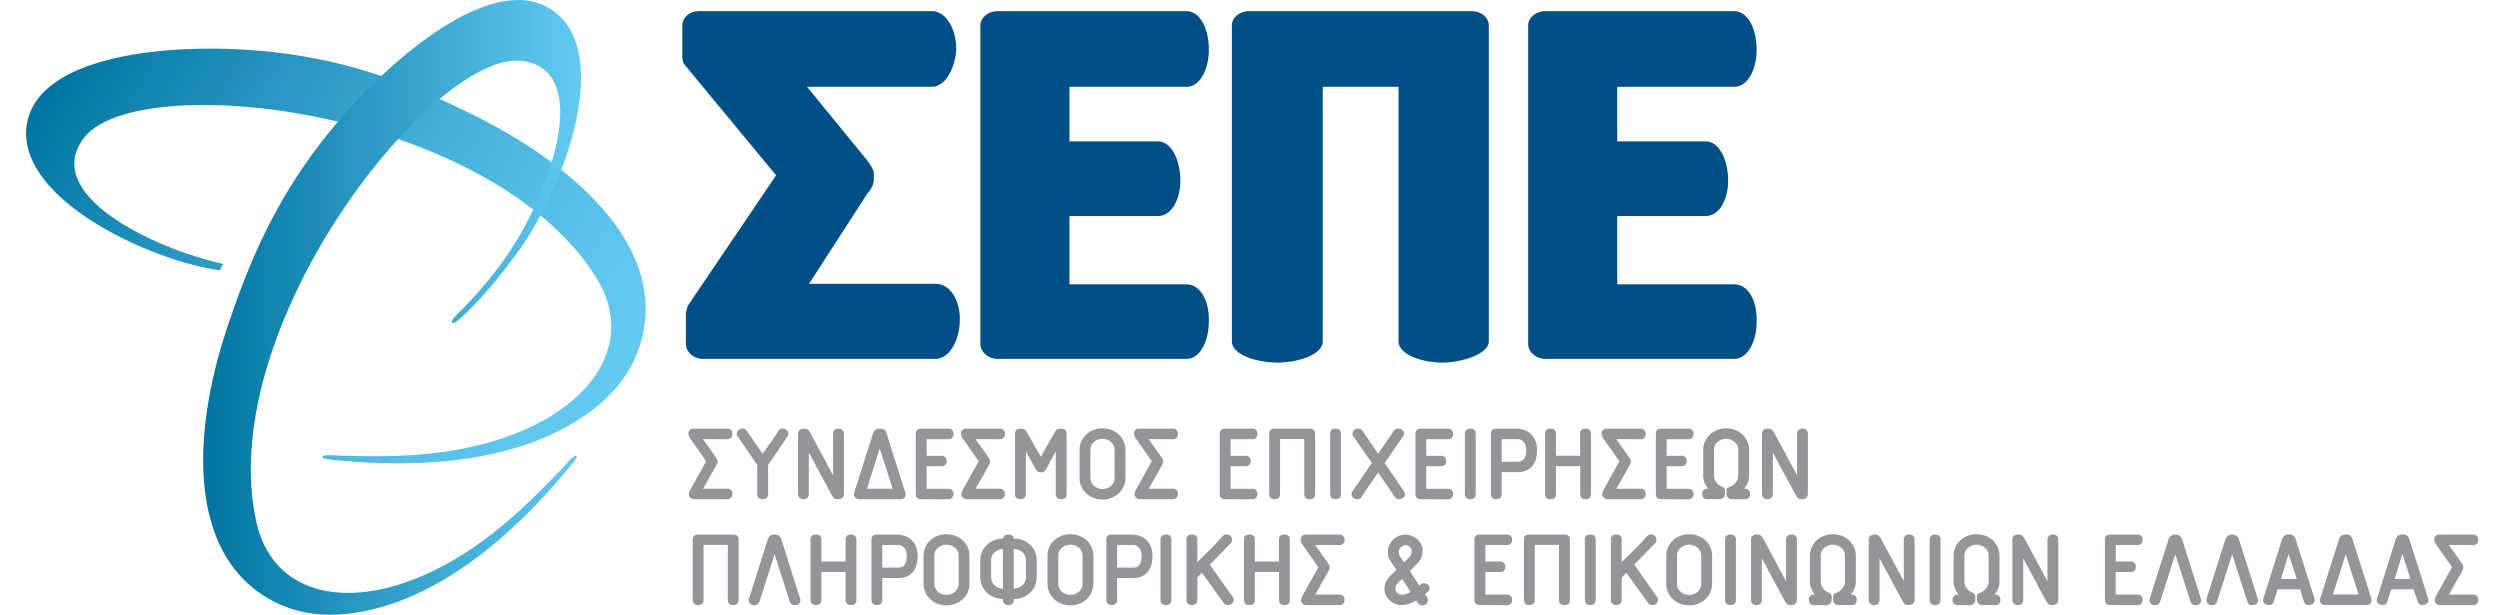
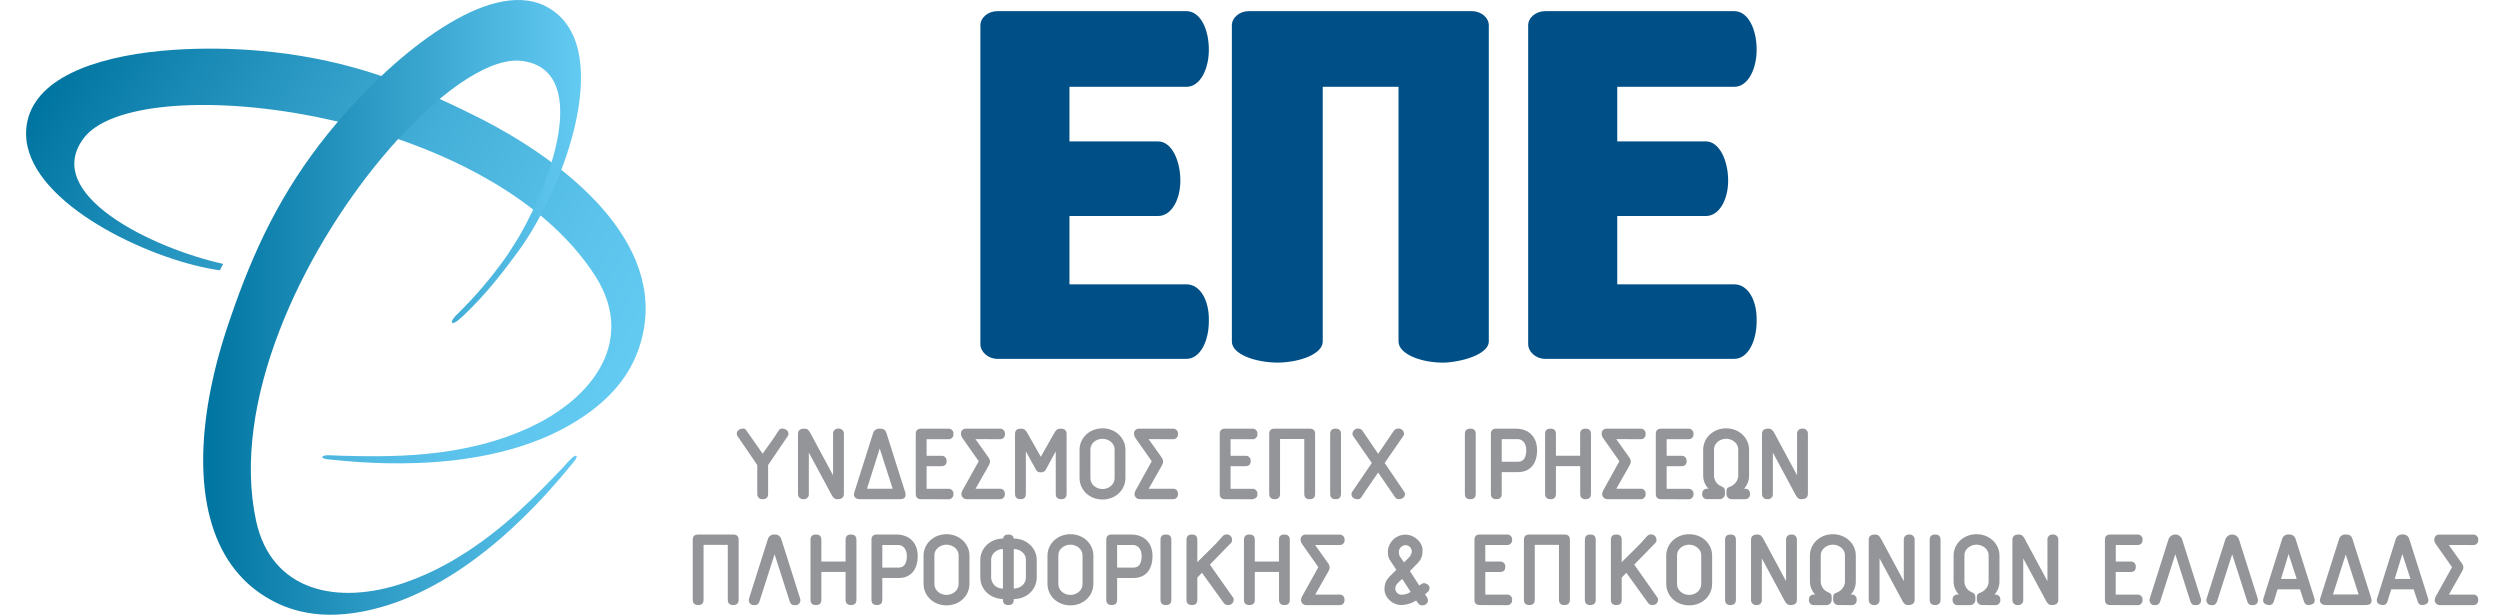
<svg xmlns="http://www.w3.org/2000/svg" width="366" height="90" viewBox="0 0 366 90" fill="none">
  <path d="M68.928 16.651C68.477 16.424 68.023 16.203 67.574 15.986C58.267 11.484 49.199 8.384 37.906 7.423C33.783 7.07 29.64 7.026 25.511 7.289C15.399 7.974 6.092 10.786 4.17 17.128C3.76 18.512 3.707 19.979 4.016 21.39C6.027 30.752 22.951 38.334 32.178 39.568C32.345 39.259 32.506 38.944 32.671 38.633C22.335 36.349 5.822 28.402 12.374 20.078C12.423 20.016 12.477 19.955 12.53 19.893C21.101 10.051 71.63 15.978 87.211 40.504C91.749 47.719 89.094 54.52 83.05 59.249C81.518 60.437 79.865 61.459 78.12 62.3C67.872 67.279 56.477 66.874 49.668 66.712C49.491 66.712 48.786 66.639 48.173 66.645C47.66 66.645 47.218 66.704 47.188 66.902C47.131 67.245 48.617 67.302 48.822 67.325C57.031 68.188 74.731 69.052 86.585 60.14C90.567 57.146 92.545 53.901 93.542 50.969C98.517 36.337 83.517 24.498 72.392 18.434C71.268 17.817 70.114 17.223 68.928 16.651Z" fill="url(#paint0_linear_3865_1582)" />
  <path d="M76.342 8.907C86.149 10.103 81.367 25.359 76.001 34.618C75.198 35.929 74.505 37.032 74.069 37.638C71.944 40.64 69.553 43.442 66.925 46.011C66.638 46.268 65.899 47.116 66.227 47.271C66.597 47.446 67.743 46.297 67.92 46.134C69.516 44.616 71.015 42.997 72.407 41.287C73.307 40.223 75.095 37.87 75.921 36.733C82.986 26.974 90.128 6.487 80.105 1.032L79.751 0.841C71.542 -3.122 58.1 7.649 49.353 17.955C42.129 26.459 37.878 34.927 34.451 44.498C34.222 45.135 33.998 45.777 33.779 46.423C33.307 47.768 32.872 49.106 32.475 50.438C28.412 64.153 28.592 76.886 35.013 84.135C35.783 85.01 36.643 85.801 37.578 86.495C40.502 88.65 44.915 90.711 51.669 89.763C66.327 87.717 78.294 74.603 83.512 68.194C83.645 68.034 84.659 66.944 84.382 66.74C84.302 66.681 84.174 66.74 84.012 66.83C83.486 67.178 82.663 68.191 82.496 68.364C79.005 72.005 73.823 77.507 67.012 81.625C64.546 83.132 61.928 84.37 59.201 85.32C49.453 88.67 39.748 86.609 37.493 76.265C33.756 58.873 44.186 37.192 55.817 23.194C62.646 14.976 69.885 9.407 74.918 8.907C75.391 8.855 75.869 8.855 76.342 8.907Z" fill="url(#paint1_linear_3865_1582)" />
-   <path d="M140.514 46.887C140.514 49.755 139.005 52.543 136.966 52.543H102.896C101.567 52.543 100.413 51.536 100.413 50.373V45.735L100.669 44.804L113.622 25.663L100.146 9.379C100.059 9.379 99.89 8.526 99.89 8.448V3.722C99.89 2.557 100.954 1.629 102.283 1.629H136.445C138.574 1.629 140.083 4.418 139.993 7.441C139.736 10.232 138.307 12.711 136.445 12.711H118.157L126.953 23.482C127.397 24.104 127.928 24.877 127.928 25.266V26.286C127.928 26.982 127.574 27.68 126.953 28.379L118.437 41.552H136.958C139.185 41.539 140.603 44.096 140.514 46.887Z" fill="#005087" />
  <path d="M176.976 7.286C176.976 10.074 175.732 12.711 173.693 12.711H156.569V20.699H169.521C171.574 20.699 172.805 23.568 172.805 26.436C172.805 29.147 171.563 31.626 169.521 31.626H156.569V41.625H173.693C175.732 41.625 177.063 44.026 176.976 47.036C176.976 49.904 175.732 52.538 173.693 52.538H146.013C144.682 52.538 143.527 51.531 143.527 50.368V3.725C143.527 2.56 144.682 1.632 146.013 1.632H173.693C175.732 1.63 176.976 4.263 176.976 7.286Z" fill="#005087" />
  <path d="M217.962 49.995C217.962 51.621 214.856 52.863 211.575 53.087C208.114 53.164 204.743 51.847 204.743 49.995V12.711H193.651V49.995C193.651 51.775 190.457 53.017 187.176 53.087C183.716 53.087 180.345 51.847 180.345 49.995V3.722C180.345 2.557 181.497 1.629 182.828 1.629H215.476C216.808 1.629 217.962 2.557 217.962 3.722V49.995Z" fill="#005087" />
  <path d="M257.173 7.286C257.173 10.074 255.931 12.711 253.889 12.711H236.766V20.699H249.721C251.76 20.699 253.002 23.568 253.002 26.436C253.002 29.147 251.76 31.626 249.721 31.626H236.766V41.625H253.889C255.941 41.625 257.26 44.026 257.173 47.036C257.173 49.904 255.931 52.538 253.889 52.538H226.21C224.878 52.538 223.724 51.531 223.724 50.368V3.725C223.724 2.56 224.878 1.632 226.21 1.632H253.889C255.931 1.63 257.173 4.263 257.173 7.286Z" fill="#005087" />
-   <path d="M102.91 64.287L104.775 66.902C105.193 67.462 105.055 67.802 104.806 68.235L102.928 71.549H106.486C106.586 71.541 106.686 71.556 106.779 71.592C106.873 71.628 106.957 71.684 107.027 71.756C107.096 71.828 107.148 71.915 107.181 72.01C107.213 72.105 107.223 72.207 107.212 72.306C107.224 72.407 107.213 72.509 107.181 72.605C107.149 72.701 107.097 72.788 107.028 72.862C106.959 72.936 106.874 72.993 106.781 73.031C106.687 73.068 106.587 73.085 106.486 73.079H101.679C101.577 73.088 101.475 73.077 101.378 73.045C101.281 73.014 101.191 72.964 101.114 72.897C101.036 72.831 100.972 72.75 100.926 72.659C100.88 72.567 100.853 72.468 100.845 72.366C100.861 72.118 100.94 71.878 101.076 71.67L103.385 67.521L101.043 64.194C100.874 63.972 100.783 63.7 100.786 63.421C100.79 63.329 100.812 63.239 100.851 63.156C100.889 63.073 100.944 62.998 101.012 62.937C101.079 62.875 101.158 62.827 101.244 62.796C101.33 62.765 101.421 62.751 101.512 62.756H106.455C106.559 62.747 106.663 62.761 106.76 62.797C106.857 62.833 106.945 62.89 107.019 62.963C107.092 63.037 107.148 63.126 107.184 63.223C107.22 63.321 107.234 63.425 107.225 63.529C107.236 63.633 107.224 63.739 107.189 63.837C107.154 63.936 107.098 64.026 107.024 64.1C106.95 64.174 106.861 64.231 106.762 64.266C106.664 64.301 106.559 64.313 106.455 64.302L102.91 64.287Z" fill="#939598" />
  <path d="M115.424 63.557C115.426 63.64 115.404 63.721 115.363 63.792L112.451 68.08V72.306C112.451 72.822 112.194 73.079 111.648 73.079C111.544 73.09 111.439 73.076 111.34 73.041C111.241 73.006 111.151 72.95 111.076 72.876C111.002 72.803 110.944 72.714 110.907 72.615C110.87 72.517 110.855 72.411 110.863 72.306V68.08L107.933 63.792C107.892 63.721 107.87 63.64 107.872 63.557V63.418C107.872 62.985 108.429 62.738 108.752 62.738C109.137 62.738 109.229 62.954 109.398 63.202L111.648 66.423C112.513 65.183 113.236 64.256 113.957 63.093C114.008 62.983 114.091 62.889 114.195 62.826C114.299 62.763 114.42 62.732 114.542 62.738C114.865 62.738 115.419 62.996 115.419 63.418L115.424 63.557Z" fill="#939598" />
  <path d="M122.623 73.082C122.11 73.082 121.959 72.824 121.728 72.415L118.413 66.253V72.306C118.423 72.412 118.409 72.517 118.372 72.617C118.336 72.716 118.278 72.805 118.203 72.879C118.128 72.954 118.037 73.01 117.938 73.044C117.839 73.079 117.733 73.091 117.628 73.079C117.523 73.09 117.417 73.078 117.317 73.043C117.217 73.008 117.126 72.952 117.049 72.879C116.973 72.805 116.914 72.716 116.875 72.617C116.836 72.518 116.819 72.412 116.825 72.306V63.526C116.825 63.011 117.136 62.753 117.752 62.753C118.244 62.753 118.413 63.011 118.644 63.418L121.959 69.58V63.524C121.95 63.419 121.965 63.313 122.002 63.214C122.039 63.115 122.097 63.025 122.172 62.952C122.247 62.878 122.337 62.822 122.437 62.787C122.536 62.752 122.642 62.74 122.746 62.751C122.851 62.74 122.957 62.752 123.057 62.787C123.157 62.822 123.248 62.878 123.324 62.951C123.4 63.025 123.46 63.114 123.498 63.213C123.536 63.312 123.553 63.418 123.547 63.524V72.304C123.547 72.863 123.162 73.082 122.623 73.082Z" fill="#939598" />
  <path d="M125.901 73.082C125.27 73.082 125.024 72.739 125.024 72.415C125.018 72.304 125.033 72.194 125.07 72.09L127.813 63.434C127.873 63.222 128.004 63.039 128.184 62.915C128.365 62.791 128.582 62.733 128.8 62.753C129.339 62.753 129.616 62.892 129.788 63.434L132.53 72.09C132.567 72.194 132.583 72.304 132.576 72.415C132.576 72.786 132.392 73.082 131.73 73.082H125.901ZM126.928 71.549H130.688L128.792 65.665L126.928 71.549Z" fill="#939598" />
  <path d="M134.869 73.082C134.33 73.082 134.068 72.824 134.068 72.309V63.527C134.068 63.011 134.325 62.754 134.869 62.754H138.817C138.92 62.745 139.024 62.758 139.122 62.794C139.219 62.83 139.308 62.886 139.381 62.96C139.454 63.034 139.511 63.123 139.546 63.22C139.582 63.318 139.595 63.423 139.586 63.527C139.597 63.631 139.585 63.736 139.55 63.835C139.515 63.934 139.459 64.023 139.385 64.097C139.311 64.172 139.222 64.228 139.124 64.263C139.025 64.298 138.92 64.311 138.817 64.3H135.656V66.73H137.829C137.93 66.722 138.032 66.736 138.127 66.772C138.222 66.807 138.308 66.863 138.379 66.935C138.451 67.007 138.506 67.093 138.542 67.189C138.577 67.284 138.591 67.386 138.583 67.487C138.583 68.003 138.327 68.248 137.829 68.248H135.656V71.562H138.817C138.919 71.551 139.022 71.563 139.12 71.597C139.217 71.632 139.305 71.687 139.379 71.759C139.452 71.831 139.509 71.919 139.545 72.016C139.581 72.113 139.595 72.216 139.586 72.319C139.595 72.423 139.581 72.527 139.545 72.625C139.51 72.723 139.453 72.811 139.38 72.885C139.307 72.959 139.218 73.015 139.121 73.051C139.024 73.087 138.92 73.101 138.817 73.092L134.869 73.082Z" fill="#939598" />
  <path d="M142.806 64.287L144.671 66.903C145.087 67.462 144.948 67.802 144.702 68.235L142.822 71.549H146.382C146.482 71.542 146.582 71.557 146.675 71.593C146.768 71.629 146.852 71.685 146.921 71.757C146.99 71.83 147.042 71.916 147.074 72.011C147.106 72.106 147.117 72.207 147.106 72.306C147.117 72.407 147.107 72.508 147.075 72.604C147.043 72.7 146.991 72.788 146.922 72.861C146.853 72.935 146.769 72.992 146.676 73.03C146.583 73.068 146.483 73.085 146.382 73.079H141.575C141.474 73.088 141.372 73.076 141.275 73.045C141.178 73.013 141.089 72.963 141.011 72.897C140.934 72.83 140.871 72.749 140.825 72.658C140.779 72.567 140.751 72.468 140.744 72.366C140.76 72.118 140.839 71.878 140.975 71.67L143.284 67.521L140.941 64.192C140.772 63.97 140.682 63.698 140.685 63.418C140.689 63.327 140.711 63.237 140.749 63.154C140.788 63.072 140.842 62.997 140.909 62.935C140.977 62.873 141.055 62.826 141.141 62.794C141.226 62.763 141.317 62.749 141.408 62.754H146.357C146.46 62.745 146.564 62.758 146.662 62.794C146.759 62.83 146.848 62.886 146.921 62.96C146.994 63.034 147.051 63.123 147.086 63.22C147.122 63.318 147.135 63.423 147.126 63.527C147.137 63.631 147.125 63.736 147.09 63.835C147.055 63.934 146.999 64.023 146.925 64.097C146.851 64.172 146.762 64.228 146.664 64.263C146.565 64.298 146.46 64.311 146.357 64.3L142.806 64.287Z" fill="#939598" />
  <path d="M155.35 73.082C154.837 73.082 154.563 72.824 154.563 72.309V66.083C154.024 67.073 153.593 67.833 153.116 68.745C153.045 68.877 152.937 68.986 152.805 69.057C152.673 69.128 152.524 69.16 152.375 69.147C151.836 69.147 151.759 68.93 151.559 68.575L150.187 66.083V72.306C150.187 72.822 149.93 73.079 149.402 73.079C148.873 73.079 148.599 72.822 148.599 72.306V63.527C148.599 62.985 148.922 62.754 149.463 62.754C150.004 62.754 150.187 63.011 150.417 63.418L152.375 66.871L154.332 63.418C154.563 63.001 154.75 62.754 155.289 62.754C155.828 62.754 156.151 62.985 156.151 63.527V72.306C156.151 72.817 155.889 73.082 155.35 73.082Z" fill="#939598" />
  <path d="M161.405 73.129C159.54 73.129 158.047 71.796 158.047 69.938V65.849C158.047 64.117 159.494 62.707 161.405 62.707C163.316 62.707 164.765 64.117 164.765 65.849V69.938C164.765 71.796 163.27 73.129 161.405 73.129ZM163.177 65.789C163.177 64.905 162.331 64.243 161.405 64.243C160.479 64.243 159.632 64.892 159.632 65.789V70C159.632 70.928 160.466 71.595 161.405 71.595C162.344 71.595 163.177 70.928 163.177 70V65.789Z" fill="#939598" />
  <path d="M168.154 64.287L170.019 66.903C170.434 67.462 170.296 67.802 170.049 68.235L168.169 71.549H171.73C171.829 71.542 171.929 71.557 172.022 71.593C172.115 71.629 172.199 71.685 172.268 71.757C172.337 71.83 172.389 71.916 172.421 72.011C172.453 72.106 172.464 72.207 172.453 72.306C172.464 72.407 172.454 72.508 172.422 72.604C172.39 72.7 172.338 72.788 172.269 72.861C172.201 72.935 172.117 72.992 172.023 73.03C171.93 73.068 171.83 73.085 171.73 73.079H166.92C166.818 73.088 166.716 73.076 166.62 73.045C166.523 73.013 166.433 72.963 166.356 72.897C166.279 72.83 166.215 72.749 166.169 72.658C166.123 72.567 166.096 72.468 166.088 72.366C166.104 72.118 166.184 71.878 166.319 71.67L168.615 67.521L166.273 64.191C166.104 63.97 166.014 63.698 166.017 63.418C166.021 63.327 166.042 63.237 166.081 63.154C166.12 63.071 166.174 62.997 166.241 62.935C166.308 62.873 166.387 62.826 166.473 62.794C166.558 62.763 166.649 62.749 166.74 62.754H171.689C171.792 62.745 171.896 62.759 171.993 62.795C172.09 62.831 172.178 62.887 172.252 62.961C172.325 63.034 172.381 63.123 172.417 63.221C172.453 63.319 172.467 63.423 172.458 63.527C172.469 63.631 172.456 63.736 172.421 63.834C172.386 63.933 172.329 64.022 172.256 64.096C172.182 64.17 172.093 64.227 171.995 64.262C171.897 64.297 171.792 64.31 171.689 64.3L168.154 64.287Z" fill="#939598" />
-   <path d="M179.372 73.082C178.834 73.082 178.569 72.824 178.569 72.309V63.527C178.569 63.011 178.826 62.754 179.372 62.754H183.318C183.421 62.745 183.525 62.758 183.623 62.794C183.72 62.83 183.808 62.886 183.882 62.96C183.955 63.034 184.012 63.123 184.047 63.22C184.083 63.318 184.096 63.423 184.087 63.527C184.098 63.631 184.086 63.736 184.051 63.835C184.016 63.934 183.96 64.023 183.886 64.097C183.812 64.172 183.723 64.228 183.625 64.263C183.526 64.298 183.421 64.311 183.318 64.3H180.157V66.73H182.33C182.432 66.72 182.535 66.732 182.632 66.766C182.729 66.801 182.817 66.856 182.891 66.928C182.964 67.001 183.021 67.088 183.057 67.185C183.093 67.281 183.108 67.385 183.1 67.487C183.1 68.003 182.843 68.248 182.33 68.248H180.157V71.562H183.318C183.42 71.551 183.523 71.563 183.621 71.597C183.718 71.632 183.806 71.687 183.879 71.759C183.953 71.831 184.01 71.919 184.046 72.016C184.081 72.113 184.096 72.216 184.087 72.319C184.096 72.423 184.082 72.527 184.046 72.625C184.01 72.723 183.954 72.811 183.881 72.885C183.808 72.959 183.719 73.015 183.622 73.051C183.525 73.087 183.421 73.101 183.318 73.092L179.372 73.082Z" fill="#939598" />
+   <path d="M179.372 73.082C178.834 73.082 178.569 72.824 178.569 72.309V63.527C178.569 63.011 178.826 62.754 179.372 62.754H183.318C183.421 62.745 183.525 62.758 183.623 62.794C183.72 62.83 183.808 62.886 183.882 62.96C183.955 63.034 184.012 63.123 184.047 63.22C184.083 63.318 184.096 63.423 184.087 63.527C184.098 63.631 184.086 63.736 184.051 63.835C184.016 63.934 183.96 64.023 183.886 64.097C183.812 64.172 183.723 64.228 183.625 64.263C183.526 64.298 183.421 64.311 183.318 64.3H180.157V66.73H182.33C182.432 66.72 182.535 66.732 182.632 66.766C182.729 66.801 182.817 66.856 182.891 66.928C182.964 67.001 183.021 67.088 183.057 67.185C183.093 67.281 183.108 67.385 183.1 67.487C183.1 68.003 182.843 68.248 182.33 68.248H180.157V71.562H183.318C183.42 71.551 183.523 71.563 183.621 71.597C183.718 71.632 183.806 71.687 183.879 71.759C183.953 71.831 184.01 71.919 184.046 72.016C184.081 72.113 184.096 72.216 184.087 72.319C184.096 72.423 184.082 72.527 184.046 72.625C184.01 72.723 183.954 72.811 183.881 72.885C183.525 73.087 183.421 73.101 183.318 73.092L179.372 73.082Z" fill="#939598" />
  <path d="M191.732 73.082C191.219 73.082 190.945 72.824 190.945 72.309V64.271H187.399V72.306C187.399 72.822 187.143 73.079 186.614 73.079C186.086 73.079 185.812 72.822 185.812 72.306V63.527C185.812 63.011 186.068 62.754 186.614 62.754H191.732C192.271 62.754 192.533 63.011 192.533 63.527V72.306C192.533 72.817 192.271 73.082 191.732 73.082Z" fill="#939598" />
  <path d="M195.536 73.082C194.997 73.082 194.736 72.824 194.736 72.309V63.527C194.736 63.011 194.992 62.754 195.536 62.754C196.08 62.754 196.321 63.011 196.321 63.527V72.306C196.321 72.817 196.06 73.082 195.536 73.082Z" fill="#939598" />
  <path d="M204.135 72.647L201.762 69.178C200.775 70.665 200.113 71.518 199.328 72.755C199.271 72.864 199.184 72.955 199.077 73.015C198.97 73.076 198.848 73.103 198.725 73.095C198.371 73.095 197.863 72.837 197.863 72.43V72.291C197.862 72.209 197.883 72.129 197.925 72.059L200.834 67.776L198.079 63.807C198.015 63.7 197.988 63.574 198.002 63.449C198.023 63.252 198.117 63.069 198.265 62.938C198.413 62.806 198.604 62.735 198.802 62.738C198.954 62.728 199.106 62.764 199.238 62.841C199.37 62.918 199.476 63.033 199.543 63.171L201.762 66.439L203.981 63.171C204.056 63.033 204.168 62.92 204.304 62.843C204.44 62.766 204.595 62.73 204.751 62.738C204.949 62.735 205.14 62.806 205.288 62.938C205.436 63.069 205.53 63.252 205.551 63.449C205.554 63.575 205.522 63.699 205.459 63.807L202.717 67.776L205.615 72.049C205.657 72.119 205.678 72.199 205.677 72.281V72.42C205.677 72.837 205.164 73.085 204.812 73.085C204.397 73.095 204.32 72.894 204.135 72.647Z" fill="#939598" />
-   <path d="M208.017 73.082C207.478 73.082 207.216 72.824 207.216 72.309V63.527C207.216 63.011 207.473 62.754 208.017 62.754H211.965C212.068 62.745 212.172 62.758 212.269 62.794C212.367 62.83 212.455 62.886 212.529 62.96C212.602 63.034 212.659 63.123 212.694 63.22C212.73 63.318 212.743 63.423 212.734 63.527C212.745 63.631 212.733 63.736 212.698 63.835C212.663 63.934 212.607 64.023 212.533 64.097C212.459 64.172 212.37 64.228 212.272 64.263C212.173 64.298 212.068 64.311 211.965 64.3H208.804V66.73H210.977C211.078 66.722 211.18 66.736 211.274 66.772C211.369 66.807 211.456 66.863 211.527 66.935C211.599 67.007 211.654 67.093 211.689 67.189C211.725 67.284 211.739 67.386 211.731 67.487C211.731 68.003 211.475 68.248 210.977 68.248H208.804V71.562H211.965C212.067 71.551 212.17 71.563 212.267 71.597C212.365 71.632 212.453 71.687 212.526 71.759C212.6 71.831 212.657 71.919 212.693 72.016C212.728 72.113 212.743 72.216 212.734 72.319C212.743 72.423 212.729 72.527 212.693 72.625C212.657 72.723 212.601 72.811 212.528 72.885C212.455 72.959 212.366 73.015 212.269 73.051C212.172 73.087 212.068 73.101 211.965 73.092L208.017 73.082Z" fill="#939598" />
  <path d="M215.26 73.082C214.718 73.082 214.457 72.824 214.457 72.309V63.527C214.457 63.011 214.713 62.754 215.26 62.754C215.806 62.754 216.045 63.011 216.045 63.527V72.306C216.045 72.817 215.783 73.082 215.26 73.082Z" fill="#939598" />
  <path d="M219.852 69.116V72.306C219.852 72.822 219.596 73.079 219.065 73.079C218.534 73.079 218.264 72.822 218.264 72.306V63.527C218.264 63.011 218.521 62.754 219.065 62.754H221.886C223.828 62.754 225.029 63.975 225.029 65.897C225.029 67.941 223.982 69.116 222.24 69.116H219.852ZM219.852 64.287V67.598H222.225C223.148 67.598 223.443 66.841 223.443 65.897C223.443 64.704 222.718 64.287 222.194 64.287H219.852Z" fill="#939598" />
  <path d="M232.13 73.082C231.604 73.082 231.342 72.824 231.342 72.309V68.237H227.787V72.309C227.787 72.824 227.53 73.082 227.002 73.082C226.473 73.082 226.199 72.824 226.199 72.309V63.527C226.199 63.011 226.456 62.754 227.002 62.754C227.548 62.754 227.787 63.011 227.787 63.527V66.717H231.332V63.527C231.332 63.011 231.589 62.754 232.12 62.754C232.651 62.754 232.92 63.011 232.92 63.527V72.306C232.92 72.817 232.658 73.082 232.13 73.082Z" fill="#939598" />
  <path d="M236.617 64.287L238.482 66.903C238.897 67.462 238.759 67.802 238.513 68.235L236.632 71.549H240.193C240.292 71.542 240.392 71.557 240.485 71.593C240.578 71.629 240.662 71.685 240.731 71.757C240.8 71.83 240.853 71.916 240.885 72.011C240.917 72.106 240.928 72.207 240.916 72.306C240.928 72.407 240.917 72.508 240.885 72.604C240.854 72.7 240.802 72.788 240.733 72.861C240.664 72.935 240.58 72.992 240.487 73.03C240.394 73.068 240.293 73.085 240.193 73.079H235.383C235.282 73.088 235.18 73.076 235.083 73.045C234.986 73.013 234.897 72.963 234.819 72.897C234.742 72.83 234.679 72.749 234.633 72.658C234.587 72.567 234.559 72.468 234.552 72.366C234.568 72.118 234.647 71.878 234.783 71.67L237.079 67.521L234.737 64.192C234.567 63.97 234.477 63.698 234.48 63.418C234.484 63.327 234.506 63.237 234.544 63.154C234.583 63.072 234.637 62.997 234.704 62.935C234.772 62.873 234.85 62.826 234.936 62.794C235.022 62.763 235.112 62.749 235.203 62.754H240.152C240.255 62.745 240.359 62.758 240.457 62.794C240.554 62.83 240.643 62.886 240.716 62.96C240.789 63.034 240.846 63.123 240.881 63.22C240.917 63.318 240.931 63.423 240.922 63.527C240.932 63.631 240.92 63.736 240.885 63.835C240.85 63.934 240.794 64.023 240.72 64.097C240.646 64.172 240.557 64.228 240.459 64.263C240.361 64.298 240.256 64.311 240.152 64.3L236.617 64.287Z" fill="#939598" />
  <path d="M243.213 73.082C242.671 73.082 242.41 72.824 242.41 72.309V63.527C242.41 63.011 242.666 62.754 243.213 62.754H247.158C247.261 62.745 247.365 62.758 247.463 62.794C247.56 62.83 247.649 62.886 247.722 62.96C247.796 63.034 247.852 63.123 247.887 63.22C247.923 63.318 247.937 63.423 247.928 63.527C247.939 63.631 247.926 63.736 247.891 63.835C247.856 63.934 247.8 64.023 247.726 64.097C247.653 64.172 247.563 64.228 247.465 64.263C247.367 64.298 247.262 64.311 247.158 64.3H243.998V66.73H246.17C246.272 66.722 246.373 66.736 246.469 66.771C246.564 66.806 246.651 66.862 246.722 66.934C246.794 67.006 246.85 67.092 246.885 67.188C246.921 67.284 246.935 67.386 246.927 67.487C246.927 68.003 246.671 68.248 246.17 68.248H243.998V71.562H247.158C247.26 71.551 247.364 71.563 247.461 71.597C247.558 71.632 247.646 71.687 247.72 71.759C247.793 71.831 247.85 71.919 247.886 72.016C247.922 72.113 247.936 72.216 247.928 72.319C247.936 72.423 247.922 72.527 247.886 72.625C247.851 72.723 247.794 72.811 247.721 72.885C247.648 72.959 247.56 73.015 247.462 73.051C247.365 73.087 247.261 73.101 247.158 73.092L243.213 73.082Z" fill="#939598" />
  <path d="M253.583 73.082C253.482 73.091 253.379 73.079 253.282 73.048C253.185 73.017 253.095 72.967 253.018 72.9C252.94 72.834 252.876 72.753 252.83 72.661C252.784 72.57 252.757 72.47 252.749 72.368V71.899C252.749 71.482 252.949 71.358 253.337 71.232C253.952 70.974 254.476 70.32 254.476 69.701V65.784C254.476 64.9 253.629 64.238 252.703 64.238C251.777 64.238 250.931 64.903 250.931 65.784V69.701C250.949 70.023 251.058 70.333 251.243 70.596C251.429 70.858 251.684 71.064 251.98 71.188C252.365 71.358 252.534 71.464 252.534 71.915V72.363C252.526 72.465 252.499 72.564 252.453 72.656C252.407 72.747 252.344 72.828 252.266 72.894C252.189 72.96 252.1 73.011 252.003 73.042C251.906 73.074 251.804 73.085 251.703 73.077H249.93C249.83 73.082 249.729 73.066 249.635 73.028C249.542 72.991 249.458 72.933 249.389 72.86C249.319 72.786 249.267 72.698 249.235 72.602C249.203 72.506 249.193 72.404 249.204 72.304C249.193 72.204 249.204 72.103 249.236 72.008C249.268 71.913 249.321 71.826 249.39 71.754C249.459 71.681 249.544 71.625 249.637 71.589C249.73 71.553 249.83 71.539 249.93 71.546H250.115C249.626 71.033 249.35 70.352 249.345 69.642V65.849C249.345 64.117 250.795 62.707 252.706 62.707C254.617 62.707 256.066 64.117 256.066 65.849V69.644C256.069 70.35 255.805 71.031 255.327 71.549H255.474C255.573 71.542 255.673 71.557 255.766 71.593C255.859 71.629 255.943 71.685 256.012 71.757C256.081 71.83 256.134 71.916 256.166 72.011C256.197 72.106 256.208 72.207 256.197 72.306C256.208 72.407 256.198 72.508 256.166 72.604C256.134 72.7 256.082 72.788 256.014 72.861C255.945 72.935 255.861 72.992 255.768 73.03C255.674 73.068 255.574 73.085 255.474 73.079L253.583 73.082Z" fill="#939598" />
  <path d="M263.752 73.082C263.239 73.082 263.09 72.824 262.859 72.415L259.545 66.253V72.306C259.554 72.412 259.54 72.518 259.504 72.617C259.467 72.716 259.409 72.806 259.334 72.88C259.259 72.954 259.169 73.01 259.069 73.044C258.97 73.079 258.864 73.091 258.76 73.079C258.655 73.09 258.548 73.078 258.448 73.043C258.348 73.008 258.257 72.952 258.181 72.879C258.104 72.805 258.045 72.716 258.006 72.617C257.968 72.519 257.951 72.412 257.957 72.306V63.526C257.957 63.011 258.265 62.753 258.883 62.753C259.375 62.753 259.545 63.011 259.776 63.418L263.09 69.58V63.524C263.082 63.419 263.096 63.313 263.133 63.215C263.17 63.116 263.227 63.027 263.302 62.953C263.377 62.879 263.467 62.823 263.566 62.788C263.665 62.753 263.771 62.74 263.875 62.751C263.98 62.74 264.087 62.752 264.187 62.786C264.287 62.821 264.378 62.877 264.455 62.95C264.531 63.024 264.591 63.113 264.629 63.212C264.668 63.312 264.684 63.418 264.678 63.524V72.304C264.678 72.863 264.293 73.082 263.752 73.082Z" fill="#939598" />
  <path d="M107.335 88.58C106.822 88.58 106.548 88.322 106.548 87.807V79.769H103.002V87.807C103.002 88.322 102.746 88.58 102.217 88.58C101.689 88.58 101.417 88.322 101.417 87.807V79.027C101.417 78.512 101.674 78.254 102.217 78.254H107.335C107.874 78.254 108.135 78.512 108.135 79.027V87.807C108.135 88.317 107.874 88.58 107.335 88.58Z" fill="#939598" />
  <path d="M116.704 88.565C116.535 88.594 116.362 88.599 116.191 88.58C115.865 88.58 115.678 88.255 115.619 88.065L113.4 81.143L111.181 88.065C111.12 88.25 110.925 88.58 110.612 88.58C110.447 88.598 110.28 88.593 110.116 88.565C109.979 88.519 109.858 88.432 109.77 88.316C109.683 88.201 109.632 88.061 109.624 87.915C109.618 87.804 109.633 87.693 109.67 87.588L112.415 78.934C112.472 78.722 112.603 78.537 112.783 78.412C112.963 78.287 113.182 78.23 113.4 78.252C113.617 78.233 113.834 78.29 114.014 78.415C114.193 78.54 114.324 78.724 114.383 78.934L117.125 87.588C117.162 87.693 117.177 87.804 117.171 87.915C117.172 88.059 117.127 88.2 117.043 88.317C116.959 88.433 116.841 88.52 116.704 88.565Z" fill="#939598" />
  <path d="M124.578 88.58C124.064 88.58 123.793 88.322 123.793 87.807V83.733H120.247V87.807C120.247 88.322 119.991 88.58 119.462 88.58C118.934 88.58 118.659 88.322 118.659 87.807V79.027C118.659 78.512 118.916 78.254 119.462 78.254C120.009 78.254 120.247 78.512 120.247 79.027V82.207H123.793V79.027C123.793 78.512 124.049 78.254 124.578 78.254C125.106 78.254 125.38 78.512 125.38 79.027V87.807C125.38 88.317 125.119 88.58 124.578 88.58Z" fill="#939598" />
  <path d="M129.17 84.617V87.807C129.17 88.322 128.913 88.58 128.385 88.58C127.857 88.58 127.582 88.322 127.582 87.807V79.027C127.582 78.512 127.839 78.254 128.385 78.254H131.207C133.149 78.254 134.352 79.478 134.352 81.398C134.352 83.442 133.303 84.619 131.561 84.619L129.17 84.617ZM129.17 79.785V83.099H131.543C132.469 83.099 132.761 82.339 132.761 81.395C132.761 80.205 132.038 79.785 131.512 79.785H129.17Z" fill="#939598" />
  <path d="M138.568 88.626C136.703 88.626 135.208 87.294 135.208 85.436V81.349C135.208 79.615 136.657 78.208 138.568 78.208C140.479 78.208 141.929 79.615 141.929 81.349V85.436C141.929 87.294 140.433 88.626 138.568 88.626ZM140.341 81.287C140.341 80.406 139.494 79.741 138.568 79.741C137.642 79.741 136.795 80.393 136.795 81.287V85.498C136.795 86.428 137.629 87.093 138.568 87.093C139.507 87.093 140.341 86.428 140.341 85.498V81.287Z" fill="#939598" />
  <path d="M148.417 78.842C150.328 78.842 151.778 80.267 151.778 81.983V84.508C151.778 86.351 150.282 87.699 148.417 87.699V87.807C148.417 88.322 148.161 88.58 147.63 88.58C147.099 88.58 146.829 88.322 146.829 87.807V87.699C144.995 87.65 143.515 86.335 143.515 84.508V81.983C143.515 80.282 144.949 78.842 146.85 78.842C146.911 78.455 147.173 78.251 147.635 78.251C148.097 78.251 148.361 78.455 148.404 78.842H148.417ZM146.829 80.375C145.934 80.375 145.103 81.071 145.103 81.921V84.57C145.121 85.012 145.314 85.428 145.637 85.727C145.961 86.026 146.39 86.183 146.829 86.165V80.375ZM150.19 81.921C150.19 81.04 149.341 80.375 148.417 80.375V86.165C149.356 86.165 150.19 85.483 150.19 84.57V81.921Z" fill="#939598" />
  <path d="M156.71 88.626C154.845 88.626 153.35 87.294 153.35 85.436V81.349C153.35 79.615 154.799 78.208 156.71 78.208C158.622 78.208 160.071 79.615 160.071 81.349V85.436C160.066 87.294 158.57 88.626 156.71 88.626ZM158.483 81.287C158.483 80.406 157.636 79.741 156.71 79.741C155.784 79.741 154.938 80.393 154.938 81.287V85.498C154.938 86.428 155.771 87.093 156.71 87.093C157.649 87.093 158.483 86.428 158.483 85.498V81.287Z" fill="#939598" />
  <path d="M163.546 84.617V87.807C163.546 88.322 163.289 88.58 162.761 88.58C162.232 88.58 161.958 88.322 161.958 87.807V79.027C161.958 78.512 162.215 78.254 162.761 78.254H165.583C167.525 78.254 168.728 79.478 168.728 81.398C168.728 83.442 167.679 84.619 165.937 84.619L163.546 84.617ZM163.546 79.785V83.099H165.919C166.845 83.099 167.137 82.339 167.137 81.395C167.137 80.205 166.414 79.785 165.888 79.785H163.546Z" fill="#939598" />
  <path d="M170.697 88.58C170.158 88.58 169.896 88.322 169.896 87.807V79.027C169.896 78.512 170.153 78.254 170.697 78.254C171.24 78.254 171.484 78.512 171.484 79.027V87.807C171.484 88.317 171.223 88.58 170.697 88.58Z" fill="#939598" />
  <path d="M179.898 88.58C179.513 88.58 179.341 88.549 179.095 88.194L175.968 83.856L175.288 84.555V87.807C175.288 88.323 175.032 88.58 174.503 88.58C173.975 88.58 173.7 88.323 173.7 87.807V79.027C173.7 78.512 173.957 78.254 174.503 78.254C175.05 78.254 175.288 78.512 175.288 79.027V82.295C176.522 81.04 177.853 79.862 178.987 78.501C179.075 78.403 179.186 78.328 179.31 78.283C179.434 78.238 179.567 78.225 179.698 78.244C179.878 78.266 180.045 78.351 180.169 78.484C180.293 78.618 180.366 78.791 180.375 78.973V79.05C180.378 79.133 180.365 79.215 180.335 79.292C180.306 79.369 180.262 79.439 180.206 79.499L177.127 82.658L180.437 87.361C180.503 87.428 180.553 87.509 180.582 87.599C180.612 87.688 180.62 87.783 180.606 87.877C180.587 88.058 180.506 88.227 180.377 88.356C180.248 88.484 180.079 88.563 179.898 88.58Z" fill="#939598" />
  <path d="M188.033 88.58C187.52 88.58 187.248 88.322 187.248 87.807V83.733H183.703V87.807C183.703 88.322 183.446 88.58 182.918 88.58C182.389 88.58 182.115 88.322 182.115 87.807V79.027C182.115 78.512 182.371 78.254 182.918 78.254C183.464 78.254 183.703 78.512 183.703 79.027V82.207H187.238V79.027C187.238 78.512 187.494 78.254 188.023 78.254C188.551 78.254 188.826 78.512 188.826 79.027V87.807C188.836 88.317 188.574 88.58 188.033 88.58Z" fill="#939598" />
  <path d="M192.532 79.785L194.397 82.403C194.813 82.96 194.674 83.3 194.428 83.733L192.548 87.047H196.108C196.209 87.039 196.311 87.055 196.405 87.092C196.499 87.129 196.584 87.186 196.653 87.26C196.723 87.334 196.775 87.423 196.806 87.52C196.836 87.617 196.845 87.719 196.832 87.82C196.844 87.92 196.833 88.022 196.802 88.118C196.77 88.214 196.718 88.302 196.649 88.376C196.58 88.449 196.496 88.507 196.403 88.544C196.309 88.582 196.209 88.599 196.108 88.593H191.298C191.197 88.602 191.096 88.59 190.999 88.559C190.902 88.527 190.813 88.477 190.736 88.411C190.658 88.345 190.595 88.264 190.549 88.173C190.503 88.082 190.475 87.983 190.467 87.882C190.483 87.633 190.562 87.392 190.698 87.183L193.007 83.034L190.665 79.705C190.496 79.483 190.405 79.211 190.408 78.932C190.416 78.747 190.497 78.573 190.633 78.448C190.768 78.323 190.948 78.257 191.132 78.264H196.08C196.183 78.256 196.287 78.27 196.384 78.306C196.482 78.342 196.57 78.398 196.643 78.472C196.717 78.545 196.773 78.634 196.809 78.732C196.844 78.829 196.858 78.934 196.85 79.037C196.858 79.141 196.844 79.244 196.808 79.341C196.772 79.438 196.715 79.525 196.642 79.598C196.568 79.67 196.48 79.725 196.383 79.759C196.286 79.793 196.182 79.806 196.08 79.795L192.532 79.785Z" fill="#939598" />
  <path d="M208.618 87C208.803 87.294 209.049 87.516 209.049 87.884C209.049 88.253 208.793 88.626 208.187 88.626C207.71 88.626 207.556 88.224 207.323 87.915C206.686 88.324 205.951 88.553 205.196 88.58C203.826 88.58 202.685 87.464 202.685 86.261C202.685 84.851 203.423 84.457 204.426 83.426L203.547 82.094C203.316 81.775 203.192 81.39 203.193 80.996C203.147 80.51 203.254 80.022 203.5 79.602C203.721 79.2 204.045 78.864 204.438 78.63C204.832 78.395 205.28 78.271 205.737 78.269C207.138 78.269 208.264 79.463 208.264 80.47C208.264 81.259 208.156 81.818 207.541 82.452L206.415 83.596L207.772 85.717L208.079 85.516L208.141 85.47C208.231 85.418 208.33 85.386 208.433 85.377C208.911 85.377 209.283 85.717 209.283 86.044C209.288 86.148 209.273 86.252 209.238 86.351C209.203 86.449 209.149 86.539 209.08 86.616L208.618 87ZM205.283 84.756C205.027 85.013 204.283 85.544 204.283 86.044C204.264 86.162 204.271 86.282 204.303 86.397C204.334 86.512 204.391 86.618 204.467 86.709C204.549 86.816 204.654 86.904 204.774 86.965C204.894 87.027 205.026 87.061 205.16 87.065C205.645 87.076 206.121 86.93 206.517 86.647L205.283 84.756ZM205.748 79.816C205.515 79.828 205.294 79.919 205.121 80.074C204.947 80.229 204.83 80.439 204.791 80.669C204.791 81.488 204.991 81.504 205.56 82.326C205.976 81.875 206.684 81.395 206.684 80.715C206.683 80.593 206.657 80.472 206.608 80.36C206.56 80.248 206.489 80.147 206.401 80.064C206.312 79.98 206.208 79.914 206.094 79.872C205.98 79.829 205.859 79.81 205.737 79.816H205.748Z" fill="#939598" />
  <path d="M216.662 88.58C216.123 88.58 215.861 88.322 215.861 87.807V79.027C215.861 78.512 216.118 78.254 216.662 78.254H220.607C220.71 78.246 220.814 78.26 220.911 78.295C221.009 78.331 221.097 78.388 221.17 78.462C221.244 78.535 221.3 78.624 221.336 78.722C221.371 78.819 221.385 78.924 221.377 79.027C221.385 79.13 221.371 79.234 221.335 79.331C221.299 79.427 221.242 79.515 221.169 79.588C221.095 79.66 221.007 79.715 220.91 79.749C220.813 79.783 220.709 79.795 220.607 79.785H217.449V82.207H219.622C219.724 82.2 219.827 82.215 219.923 82.251C220.019 82.287 220.106 82.344 220.178 82.418C220.25 82.492 220.304 82.58 220.339 82.677C220.373 82.774 220.386 82.878 220.376 82.98C220.376 83.496 220.12 83.738 219.622 83.738H217.449V87.052H220.607C220.711 87.041 220.816 87.053 220.914 87.088C221.012 87.124 221.102 87.18 221.175 87.254C221.249 87.328 221.306 87.418 221.34 87.517C221.375 87.615 221.388 87.721 221.377 87.825C221.385 87.929 221.371 88.033 221.336 88.131C221.3 88.228 221.244 88.317 221.17 88.391C221.097 88.464 221.009 88.521 220.911 88.557C220.814 88.593 220.71 88.607 220.607 88.598L216.662 88.58Z" fill="#939598" />
  <path d="M229.02 88.58C228.507 88.58 228.235 88.322 228.235 87.807V79.769H224.689V87.807C224.689 88.322 224.433 88.58 223.902 88.58C223.371 88.58 223.102 88.322 223.102 87.807V79.027C223.102 78.512 223.358 78.254 223.902 78.254H229.033C229.571 78.254 229.835 78.512 229.835 79.027V87.807C229.82 88.317 229.564 88.58 229.02 88.58Z" fill="#939598" />
  <path d="M232.825 88.58C232.286 88.58 232.024 88.322 232.024 87.807V79.027C232.024 78.512 232.281 78.254 232.825 78.254C233.369 78.254 233.612 78.512 233.612 79.027V87.807C233.612 88.317 233.351 88.58 232.825 88.58Z" fill="#939598" />
  <path d="M242.027 88.58C241.642 88.58 241.473 88.549 241.224 88.194L238.097 83.856L237.417 84.555V87.807C237.417 88.322 237.16 88.58 236.632 88.58C236.103 88.58 235.832 88.322 235.832 87.807V79.027C235.832 78.512 236.088 78.254 236.632 78.254C237.176 78.254 237.417 78.512 237.417 79.027V82.295C238.651 81.04 239.982 79.862 241.116 78.501C241.204 78.403 241.315 78.328 241.439 78.283C241.563 78.238 241.696 78.225 241.827 78.244C242.007 78.265 242.174 78.35 242.298 78.484C242.422 78.617 242.495 78.791 242.504 78.973V79.05C242.507 79.133 242.493 79.215 242.464 79.292C242.435 79.369 242.391 79.439 242.335 79.499L239.256 82.658L242.565 87.361C242.632 87.428 242.682 87.509 242.711 87.599C242.741 87.688 242.749 87.783 242.735 87.876C242.716 88.058 242.635 88.227 242.506 88.356C242.377 88.484 242.208 88.563 242.027 88.58Z" fill="#939598" />
  <path d="M247.296 88.626C245.431 88.626 243.935 87.294 243.935 85.436V81.349C243.935 79.615 245.384 78.208 247.296 78.208C249.207 78.208 250.656 79.615 250.656 81.349V85.436C250.656 87.294 249.161 88.626 247.296 88.626ZM249.061 81.287C249.061 80.406 248.211 79.741 247.288 79.741C246.364 79.741 245.515 80.393 245.515 81.287V85.498C245.515 86.428 246.346 87.093 247.288 87.093C248.229 87.093 249.061 86.428 249.061 85.498V81.287Z" fill="#939598" />
  <path d="M253.351 88.58C252.812 88.58 252.55 88.322 252.55 87.807V79.027C252.55 78.512 252.807 78.254 253.351 78.254C253.894 78.254 254.138 78.512 254.138 79.027V87.807C254.138 88.317 253.877 88.58 253.351 88.58Z" fill="#939598" />
  <path d="M262.144 88.58C261.631 88.58 261.479 88.322 261.248 87.915L257.934 81.751V87.807C257.944 87.912 257.93 88.019 257.894 88.118C257.858 88.217 257.8 88.307 257.725 88.381C257.649 88.455 257.559 88.512 257.459 88.546C257.36 88.58 257.254 88.592 257.149 88.58C257.044 88.591 256.938 88.578 256.838 88.544C256.738 88.509 256.647 88.453 256.571 88.379C256.495 88.306 256.435 88.217 256.397 88.118C256.359 88.019 256.342 87.913 256.349 87.807V79.027C256.349 78.512 256.656 78.254 257.272 78.254C257.765 78.254 257.934 78.512 258.167 78.921L261.479 85.083V79.027C261.471 78.922 261.486 78.816 261.523 78.718C261.56 78.619 261.618 78.53 261.693 78.456C261.768 78.382 261.859 78.326 261.958 78.291C262.057 78.256 262.162 78.244 262.267 78.254C262.372 78.243 262.478 78.256 262.578 78.29C262.678 78.325 262.769 78.381 262.845 78.455C262.921 78.528 262.98 78.618 263.019 78.716C263.057 78.815 263.074 78.921 263.067 79.027V87.807C263.075 88.364 262.69 88.58 262.144 88.58Z" fill="#939598" />
  <path d="M269.208 88.58C269.107 88.589 269.005 88.578 268.908 88.546C268.811 88.515 268.721 88.465 268.644 88.399C268.566 88.333 268.503 88.252 268.456 88.161C268.41 88.07 268.382 87.971 268.375 87.869V87.402C268.375 86.985 268.575 86.861 268.96 86.738C269.578 86.48 270.101 85.825 270.101 85.204V81.287C270.101 80.406 269.255 79.741 268.329 79.741C267.402 79.741 266.556 80.409 266.556 81.287V85.204C266.573 85.526 266.681 85.837 266.867 86.1C267.052 86.363 267.308 86.568 267.605 86.691C267.99 86.861 268.159 86.969 268.159 87.418V87.877C268.151 87.978 268.124 88.078 268.077 88.169C268.031 88.26 267.968 88.341 267.89 88.407C267.813 88.473 267.723 88.523 267.626 88.554C267.529 88.585 267.427 88.597 267.325 88.588H265.555C265.455 88.594 265.354 88.578 265.26 88.54C265.167 88.503 265.082 88.445 265.013 88.371C264.944 88.298 264.891 88.21 264.86 88.114C264.828 88.017 264.818 87.915 264.829 87.815C264.816 87.714 264.825 87.611 264.856 87.514C264.887 87.417 264.939 87.328 265.009 87.254C265.078 87.18 265.163 87.122 265.258 87.085C265.353 87.049 265.454 87.034 265.555 87.042H265.74C265.25 86.53 264.974 85.848 264.971 85.137V81.349C264.971 79.615 266.42 78.208 268.331 78.208C270.242 78.208 271.692 79.615 271.692 81.349V85.142C271.696 85.849 271.43 86.53 270.95 87.047H271.091C271.192 87.039 271.294 87.055 271.388 87.092C271.482 87.129 271.567 87.186 271.636 87.26C271.706 87.334 271.758 87.423 271.789 87.52C271.819 87.617 271.828 87.719 271.815 87.82C271.827 87.92 271.816 88.022 271.785 88.118C271.753 88.214 271.701 88.302 271.632 88.376C271.563 88.449 271.479 88.507 271.386 88.544C271.292 88.582 271.192 88.599 271.091 88.593L269.208 88.58Z" fill="#939598" />
  <path d="M279.377 88.58C278.864 88.58 278.715 88.322 278.484 87.915L275.17 81.751V87.807C275.18 87.912 275.166 88.019 275.13 88.118C275.094 88.217 275.036 88.307 274.961 88.381C274.885 88.455 274.795 88.512 274.695 88.546C274.596 88.58 274.49 88.592 274.385 88.58C274.28 88.591 274.173 88.579 274.073 88.545C273.973 88.51 273.881 88.454 273.805 88.381C273.729 88.307 273.669 88.218 273.631 88.118C273.592 88.019 273.575 87.913 273.582 87.807V79.027C273.582 78.512 273.89 78.254 274.508 78.254C275.001 78.254 275.17 78.512 275.401 78.921L278.715 85.083V79.027C278.707 78.922 278.721 78.817 278.758 78.718C278.795 78.619 278.853 78.53 278.927 78.456C279.002 78.382 279.092 78.326 279.191 78.291C279.29 78.256 279.396 78.244 279.5 78.254C279.605 78.243 279.712 78.255 279.812 78.29C279.912 78.324 280.004 78.38 280.08 78.454C280.156 78.527 280.216 78.617 280.254 78.716C280.293 78.815 280.31 78.921 280.303 79.027V87.807C280.303 88.364 279.918 88.58 279.377 88.58Z" fill="#939598" />
  <path d="M283.306 88.58C282.767 88.58 282.505 88.322 282.505 87.807V79.027C282.505 78.512 282.762 78.254 283.306 78.254C283.85 78.254 284.093 78.512 284.093 79.027V87.807C284.093 88.317 283.832 88.58 283.306 88.58Z" fill="#939598" />
  <path d="M290.242 88.58C290.141 88.589 290.039 88.578 289.942 88.546C289.845 88.515 289.755 88.465 289.678 88.399C289.6 88.333 289.536 88.252 289.49 88.161C289.444 88.07 289.416 87.971 289.409 87.869V87.402C289.409 86.985 289.611 86.861 289.996 86.738C290.612 86.48 291.135 85.825 291.135 85.204V81.287C291.135 80.406 290.288 79.741 289.362 79.741C288.436 79.741 287.59 80.409 287.59 81.287V85.204C287.608 85.526 287.716 85.836 287.901 86.1C288.087 86.362 288.343 86.568 288.639 86.691C289.024 86.861 289.193 86.969 289.193 87.418V87.877C289.185 87.978 289.158 88.077 289.111 88.168C289.065 88.259 289.002 88.34 288.925 88.406C288.847 88.472 288.758 88.522 288.661 88.553C288.565 88.585 288.463 88.596 288.362 88.588H286.589C286.489 88.593 286.388 88.577 286.295 88.539C286.201 88.502 286.117 88.444 286.048 88.371C285.979 88.297 285.926 88.209 285.894 88.113C285.863 88.017 285.852 87.915 285.863 87.815C285.85 87.714 285.859 87.611 285.891 87.514C285.922 87.418 285.974 87.329 286.043 87.255C286.113 87.181 286.198 87.123 286.292 87.087C286.387 87.05 286.488 87.034 286.589 87.042H286.774C286.284 86.529 286.009 85.847 286.004 85.137V81.349C286.004 79.615 287.451 78.208 289.362 78.208C291.273 78.208 292.723 79.615 292.723 81.349V85.142C292.726 85.849 292.462 86.529 291.984 87.047H292.123C292.224 87.039 292.325 87.055 292.419 87.092C292.513 87.129 292.598 87.186 292.668 87.26C292.737 87.334 292.789 87.423 292.82 87.52C292.851 87.617 292.86 87.719 292.846 87.82C292.858 87.92 292.847 88.022 292.816 88.118C292.784 88.214 292.732 88.302 292.663 88.376C292.595 88.449 292.51 88.507 292.417 88.544C292.324 88.582 292.223 88.599 292.123 88.593L290.242 88.58Z" fill="#939598" />
  <path d="M300.409 88.58C299.896 88.58 299.747 88.322 299.516 87.915L296.202 81.751V87.807C296.212 87.912 296.198 88.019 296.162 88.118C296.126 88.217 296.068 88.307 295.993 88.381C295.918 88.455 295.827 88.512 295.727 88.546C295.628 88.58 295.522 88.592 295.417 88.58C295.312 88.591 295.205 88.579 295.105 88.545C295.005 88.51 294.914 88.454 294.837 88.381C294.761 88.307 294.701 88.218 294.663 88.118C294.624 88.019 294.608 87.913 294.614 87.807V79.027C294.614 78.512 294.925 78.254 295.54 78.254C296.033 78.254 296.202 78.512 296.433 78.921L299.747 85.083V79.027C299.739 78.922 299.754 78.817 299.79 78.718C299.827 78.619 299.885 78.53 299.96 78.456C300.035 78.382 300.125 78.326 300.224 78.291C300.323 78.256 300.428 78.244 300.532 78.254C300.638 78.243 300.744 78.255 300.844 78.29C300.944 78.324 301.036 78.38 301.112 78.454C301.189 78.527 301.248 78.617 301.287 78.716C301.325 78.815 301.342 78.921 301.335 79.027V87.807C301.335 88.364 300.95 88.58 300.409 88.58Z" fill="#939598" />
  <path d="M308.964 88.58C308.422 88.58 308.161 88.322 308.161 87.807V79.027C308.161 78.512 308.417 78.254 308.964 78.254H312.909C313.012 78.246 313.116 78.26 313.213 78.295C313.311 78.331 313.399 78.388 313.472 78.462C313.545 78.535 313.602 78.624 313.637 78.722C313.673 78.819 313.687 78.924 313.679 79.027C313.687 79.13 313.673 79.234 313.637 79.331C313.601 79.427 313.544 79.515 313.471 79.588C313.397 79.66 313.309 79.715 313.212 79.749C313.115 79.783 313.011 79.795 312.909 79.785H309.749V82.207H311.911C312.015 82.197 312.119 82.21 312.217 82.246C312.315 82.281 312.404 82.338 312.477 82.412C312.551 82.485 312.607 82.575 312.642 82.673C312.678 82.771 312.691 82.876 312.681 82.98C312.681 83.496 312.424 83.738 311.911 83.738H309.738V87.052H312.899C313.002 87.041 313.107 87.053 313.206 87.088C313.304 87.124 313.393 87.18 313.467 87.254C313.541 87.328 313.597 87.418 313.632 87.517C313.667 87.615 313.679 87.721 313.668 87.825C313.677 87.929 313.664 88.033 313.628 88.131C313.593 88.229 313.536 88.318 313.463 88.392C313.39 88.466 313.301 88.522 313.204 88.558C313.106 88.593 313.002 88.607 312.899 88.598L308.964 88.58Z" fill="#939598" />
  <path d="M321.769 88.565C321.599 88.594 321.426 88.599 321.256 88.58C320.93 88.58 320.742 88.255 320.683 88.065L318.465 81.143L316.246 88.065C316.184 88.25 315.989 88.58 315.676 88.58C315.511 88.598 315.344 88.593 315.181 88.565C315.043 88.519 314.923 88.432 314.835 88.316C314.747 88.201 314.696 88.061 314.688 87.915C314.682 87.804 314.698 87.693 314.735 87.588L317.477 78.934C317.553 78.733 317.688 78.56 317.865 78.438C318.041 78.316 318.25 78.251 318.465 78.251C318.679 78.251 318.888 78.316 319.064 78.438C319.241 78.56 319.376 78.733 319.452 78.934L322.194 87.588C322.231 87.693 322.247 87.804 322.241 87.915C322.241 88.06 322.196 88.201 322.111 88.318C322.026 88.435 321.906 88.521 321.769 88.565Z" fill="#939598" />
  <path d="M330.089 88.565C329.919 88.593 329.747 88.599 329.576 88.58C329.252 88.58 329.063 88.255 329.006 88.065L326.79 81.148L324.568 88.07C324.507 88.255 324.312 88.585 323.999 88.585C323.835 88.603 323.669 88.598 323.506 88.57C323.369 88.524 323.248 88.437 323.16 88.321C323.072 88.206 323.021 88.066 323.014 87.92C323.007 87.809 323.023 87.698 323.06 87.593L325.802 78.939C325.878 78.738 326.013 78.565 326.189 78.442C326.365 78.32 326.574 78.254 326.788 78.254C327.003 78.254 327.212 78.32 327.388 78.442C327.564 78.565 327.699 78.738 327.775 78.939L330.52 87.593C330.557 87.698 330.572 87.809 330.566 87.92C330.565 88.065 330.518 88.205 330.432 88.321C330.347 88.437 330.226 88.522 330.089 88.565Z" fill="#939598" />
  <path d="M337.887 88.58C337.753 88.565 337.627 88.51 337.524 88.422C337.422 88.333 337.349 88.216 337.315 88.085L336.714 86.281H333.431L332.877 88.085C332.843 88.216 332.771 88.334 332.669 88.422C332.567 88.51 332.441 88.566 332.307 88.58C331.738 88.58 331.32 88.348 331.32 87.915C331.312 87.809 331.328 87.703 331.366 87.603L334.095 78.934C334.153 78.719 334.286 78.532 334.47 78.407C334.653 78.281 334.875 78.226 335.096 78.251C335.315 78.226 335.535 78.282 335.717 78.407C335.898 78.533 336.028 78.72 336.083 78.934L338.826 87.588C338.863 87.693 338.878 87.804 338.872 87.915C338.872 88.348 338.456 88.58 337.887 88.58ZM333.941 84.756H336.237L335.05 81.102L333.941 84.756Z" fill="#939598" />
  <path d="M340.518 88.58C339.887 88.58 339.641 88.24 339.641 87.915C339.634 87.804 339.65 87.693 339.687 87.588L342.437 78.934C342.495 78.722 342.625 78.538 342.806 78.413C342.986 78.288 343.204 78.231 343.422 78.251C343.961 78.251 344.24 78.393 344.409 78.934L347.152 87.588C347.189 87.693 347.204 87.804 347.198 87.915C347.198 88.286 347.013 88.58 346.351 88.58H340.518ZM341.544 87.034H345.305L343.417 81.176L341.544 87.034Z" fill="#939598" />
  <path d="M354.527 88.58C354.394 88.566 354.267 88.51 354.166 88.422C354.064 88.334 353.991 88.216 353.958 88.085L353.355 86.281H350.074L349.517 88.085C349.484 88.216 349.411 88.334 349.309 88.422C349.208 88.51 349.082 88.566 348.948 88.58C348.378 88.58 347.963 88.348 347.963 87.915C347.955 87.809 347.971 87.703 348.009 87.603L350.736 78.934C350.794 78.719 350.927 78.531 351.111 78.406C351.295 78.281 351.518 78.226 351.739 78.251C351.957 78.227 352.178 78.282 352.359 78.407C352.54 78.533 352.67 78.72 352.724 78.934L355.469 87.588C355.506 87.693 355.521 87.804 355.515 87.915C355.52 88.348 355.097 88.58 354.527 88.58ZM350.582 84.756H352.891L351.705 81.102L350.582 84.756Z" fill="#939598" />
  <path d="M358.504 79.785L360.369 82.403C360.785 82.96 360.646 83.3 360.4 83.733L358.52 87.047H362.08C362.181 87.039 362.282 87.055 362.377 87.092C362.471 87.129 362.556 87.186 362.625 87.26C362.695 87.334 362.747 87.423 362.777 87.52C362.808 87.617 362.817 87.719 362.804 87.82C362.815 87.92 362.805 88.022 362.774 88.118C362.742 88.214 362.69 88.302 362.621 88.376C362.552 88.449 362.468 88.507 362.375 88.544C362.281 88.582 362.181 88.599 362.08 88.593H357.27C357.169 88.602 357.067 88.59 356.97 88.559C356.873 88.528 356.783 88.478 356.706 88.412C356.628 88.346 356.564 88.265 356.518 88.174C356.472 88.083 356.444 87.984 356.437 87.882C356.453 87.633 356.533 87.392 356.67 87.183L358.979 83.034L356.634 79.705C356.465 79.483 356.374 79.211 356.378 78.932C356.381 78.84 356.403 78.75 356.442 78.667C356.481 78.584 356.535 78.509 356.603 78.447C356.67 78.385 356.749 78.337 356.835 78.306C356.921 78.274 357.012 78.26 357.104 78.264H362.049C362.153 78.256 362.256 78.27 362.354 78.306C362.451 78.342 362.539 78.398 362.613 78.472C362.686 78.545 362.742 78.634 362.778 78.732C362.813 78.829 362.828 78.934 362.819 79.037C362.827 79.141 362.813 79.244 362.777 79.341C362.741 79.438 362.685 79.525 362.611 79.598C362.538 79.67 362.449 79.725 362.352 79.759C362.255 79.793 362.152 79.806 362.049 79.795L358.504 79.785Z" fill="#939598" />
  <defs>
    <linearGradient id="paint0_linear_3865_1582" x1="88.943" y1="59.604" x2="6.685" y2="12.329" gradientUnits="userSpaceOnUse">
      <stop stop-color="#63CAF2" />
      <stop offset="0.17" stop-color="#5BC3EB" />
      <stop offset="0.44" stop-color="#44AFD8" />
      <stop offset="0.77" stop-color="#1E8EB9" />
      <stop offset="1" stop-color="#0074A0" />
    </linearGradient>
    <linearGradient id="paint1_linear_3865_1582" x1="29.751" y1="44.998" x2="85.061" y2="44.998" gradientUnits="userSpaceOnUse">
      <stop stop-color="#0074A0" />
      <stop offset="1" stop-color="#63CAF2" />
    </linearGradient>
  </defs>
</svg>